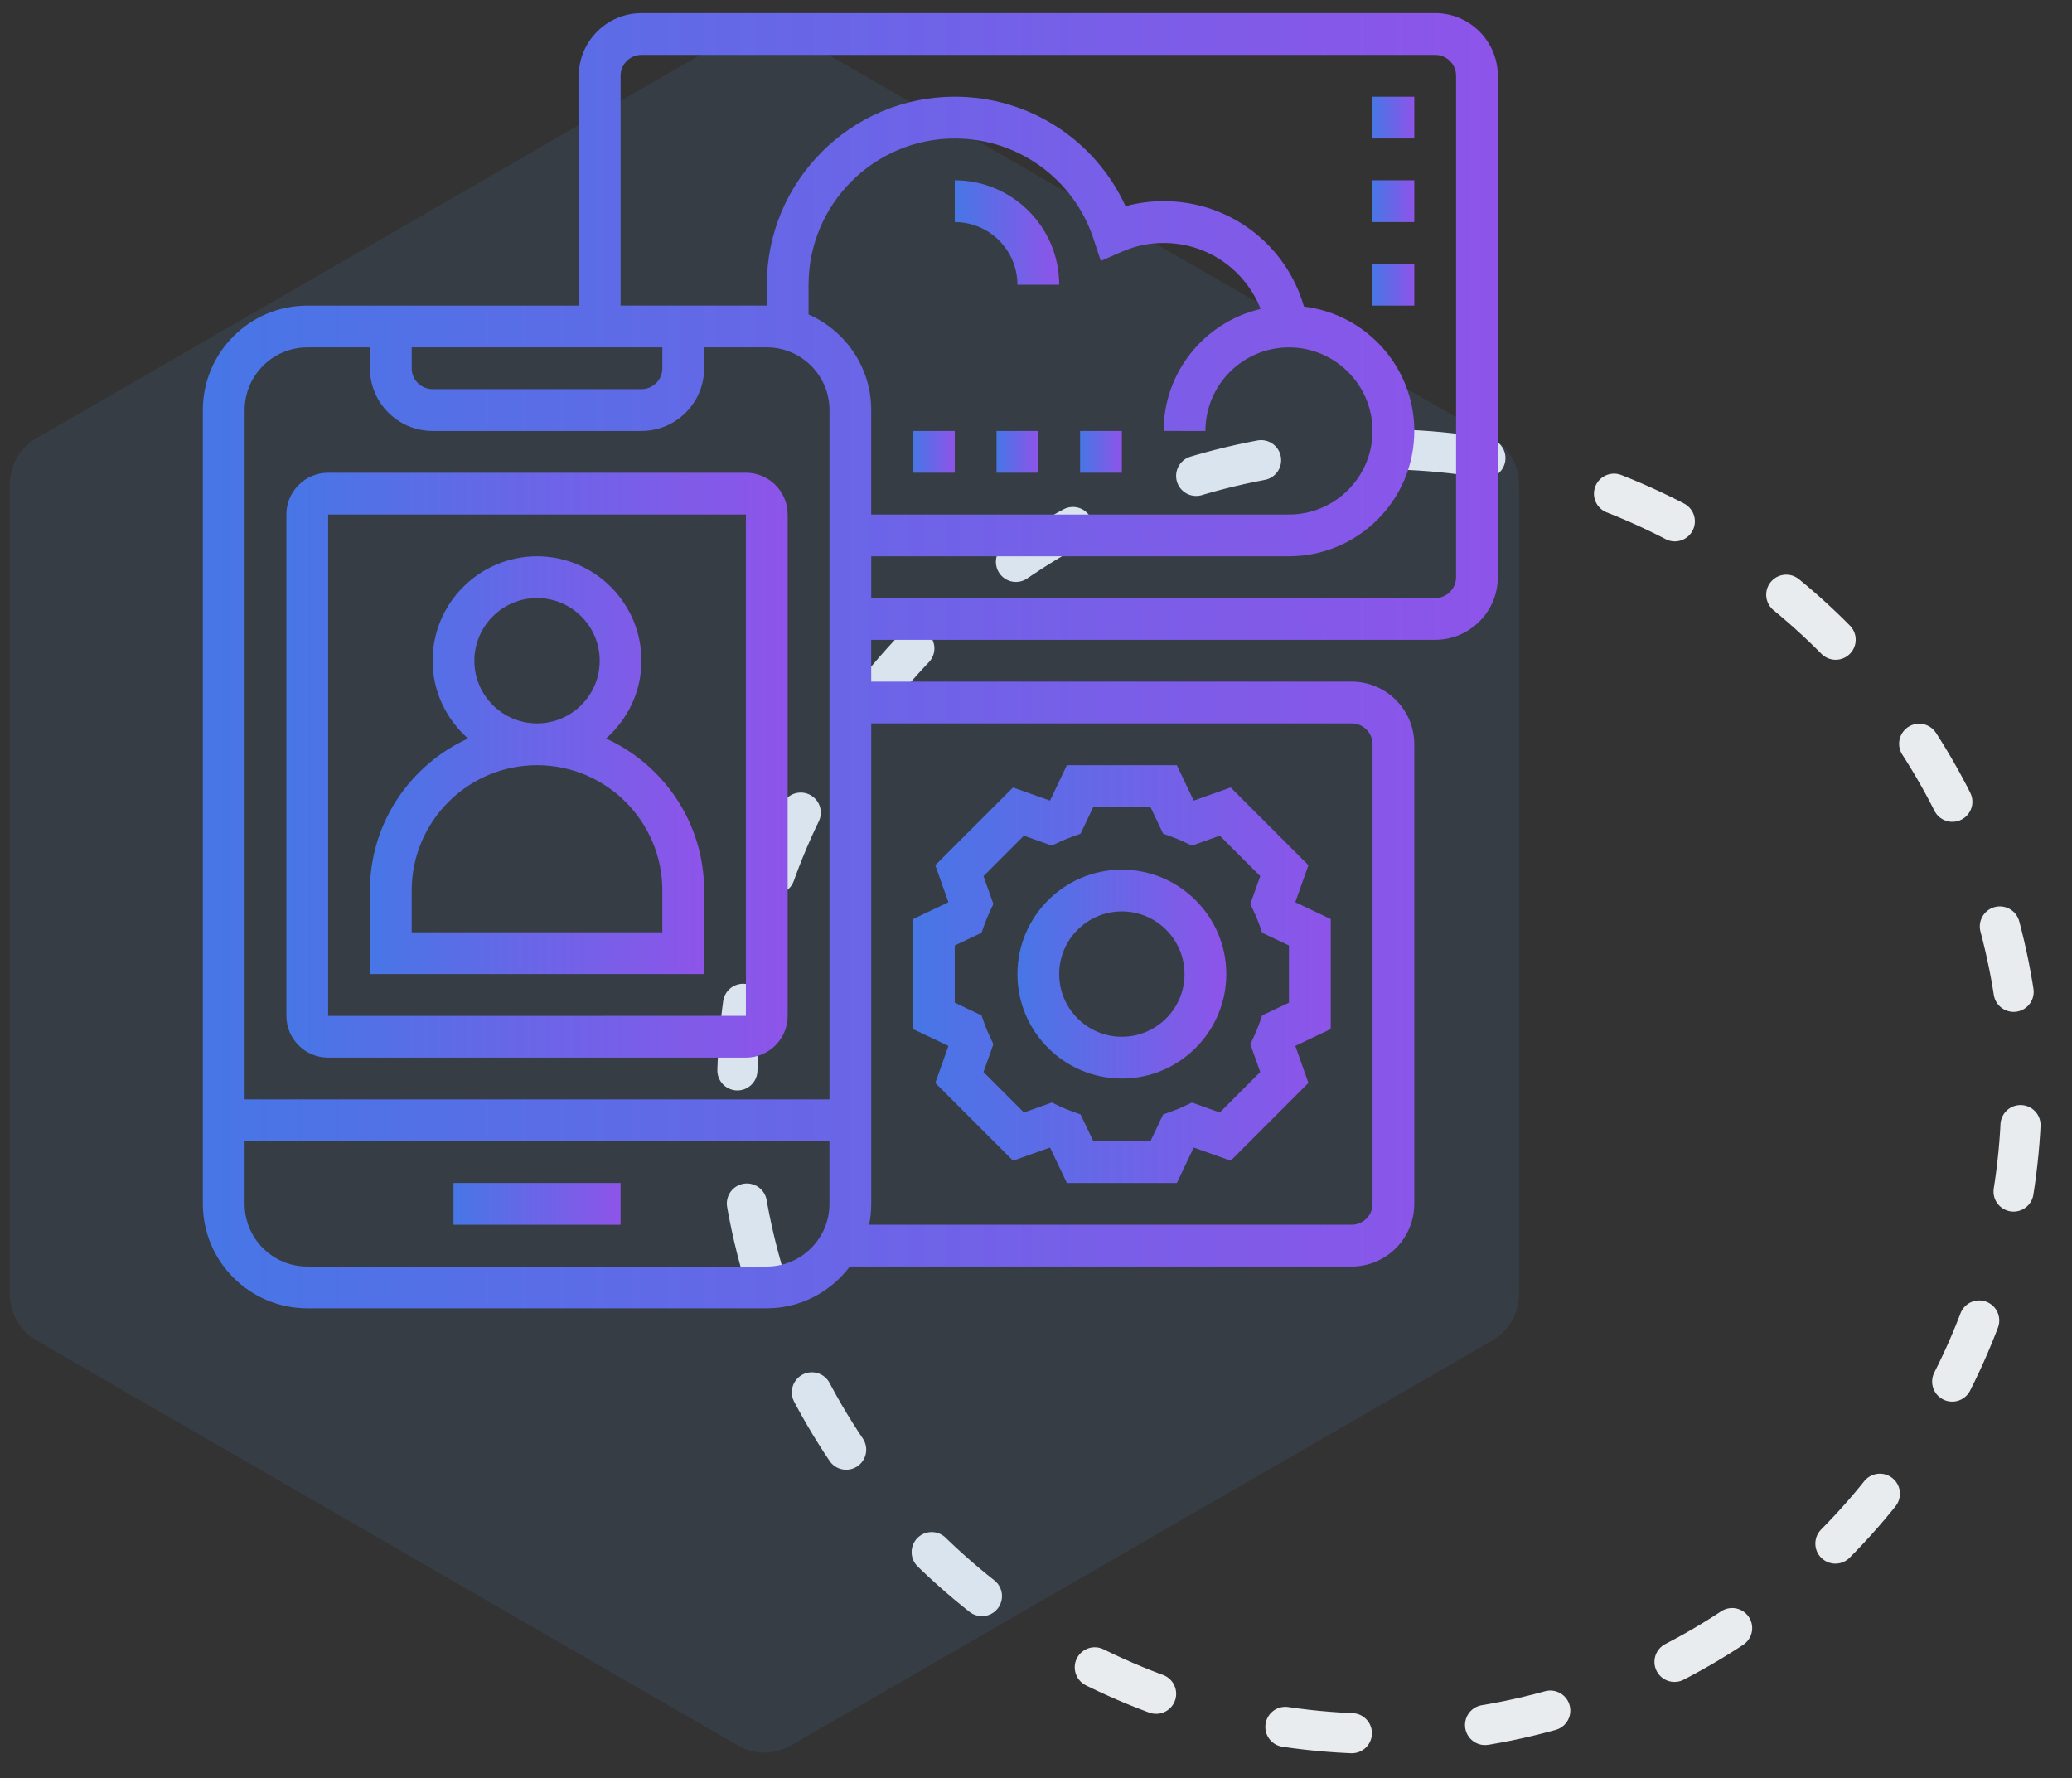
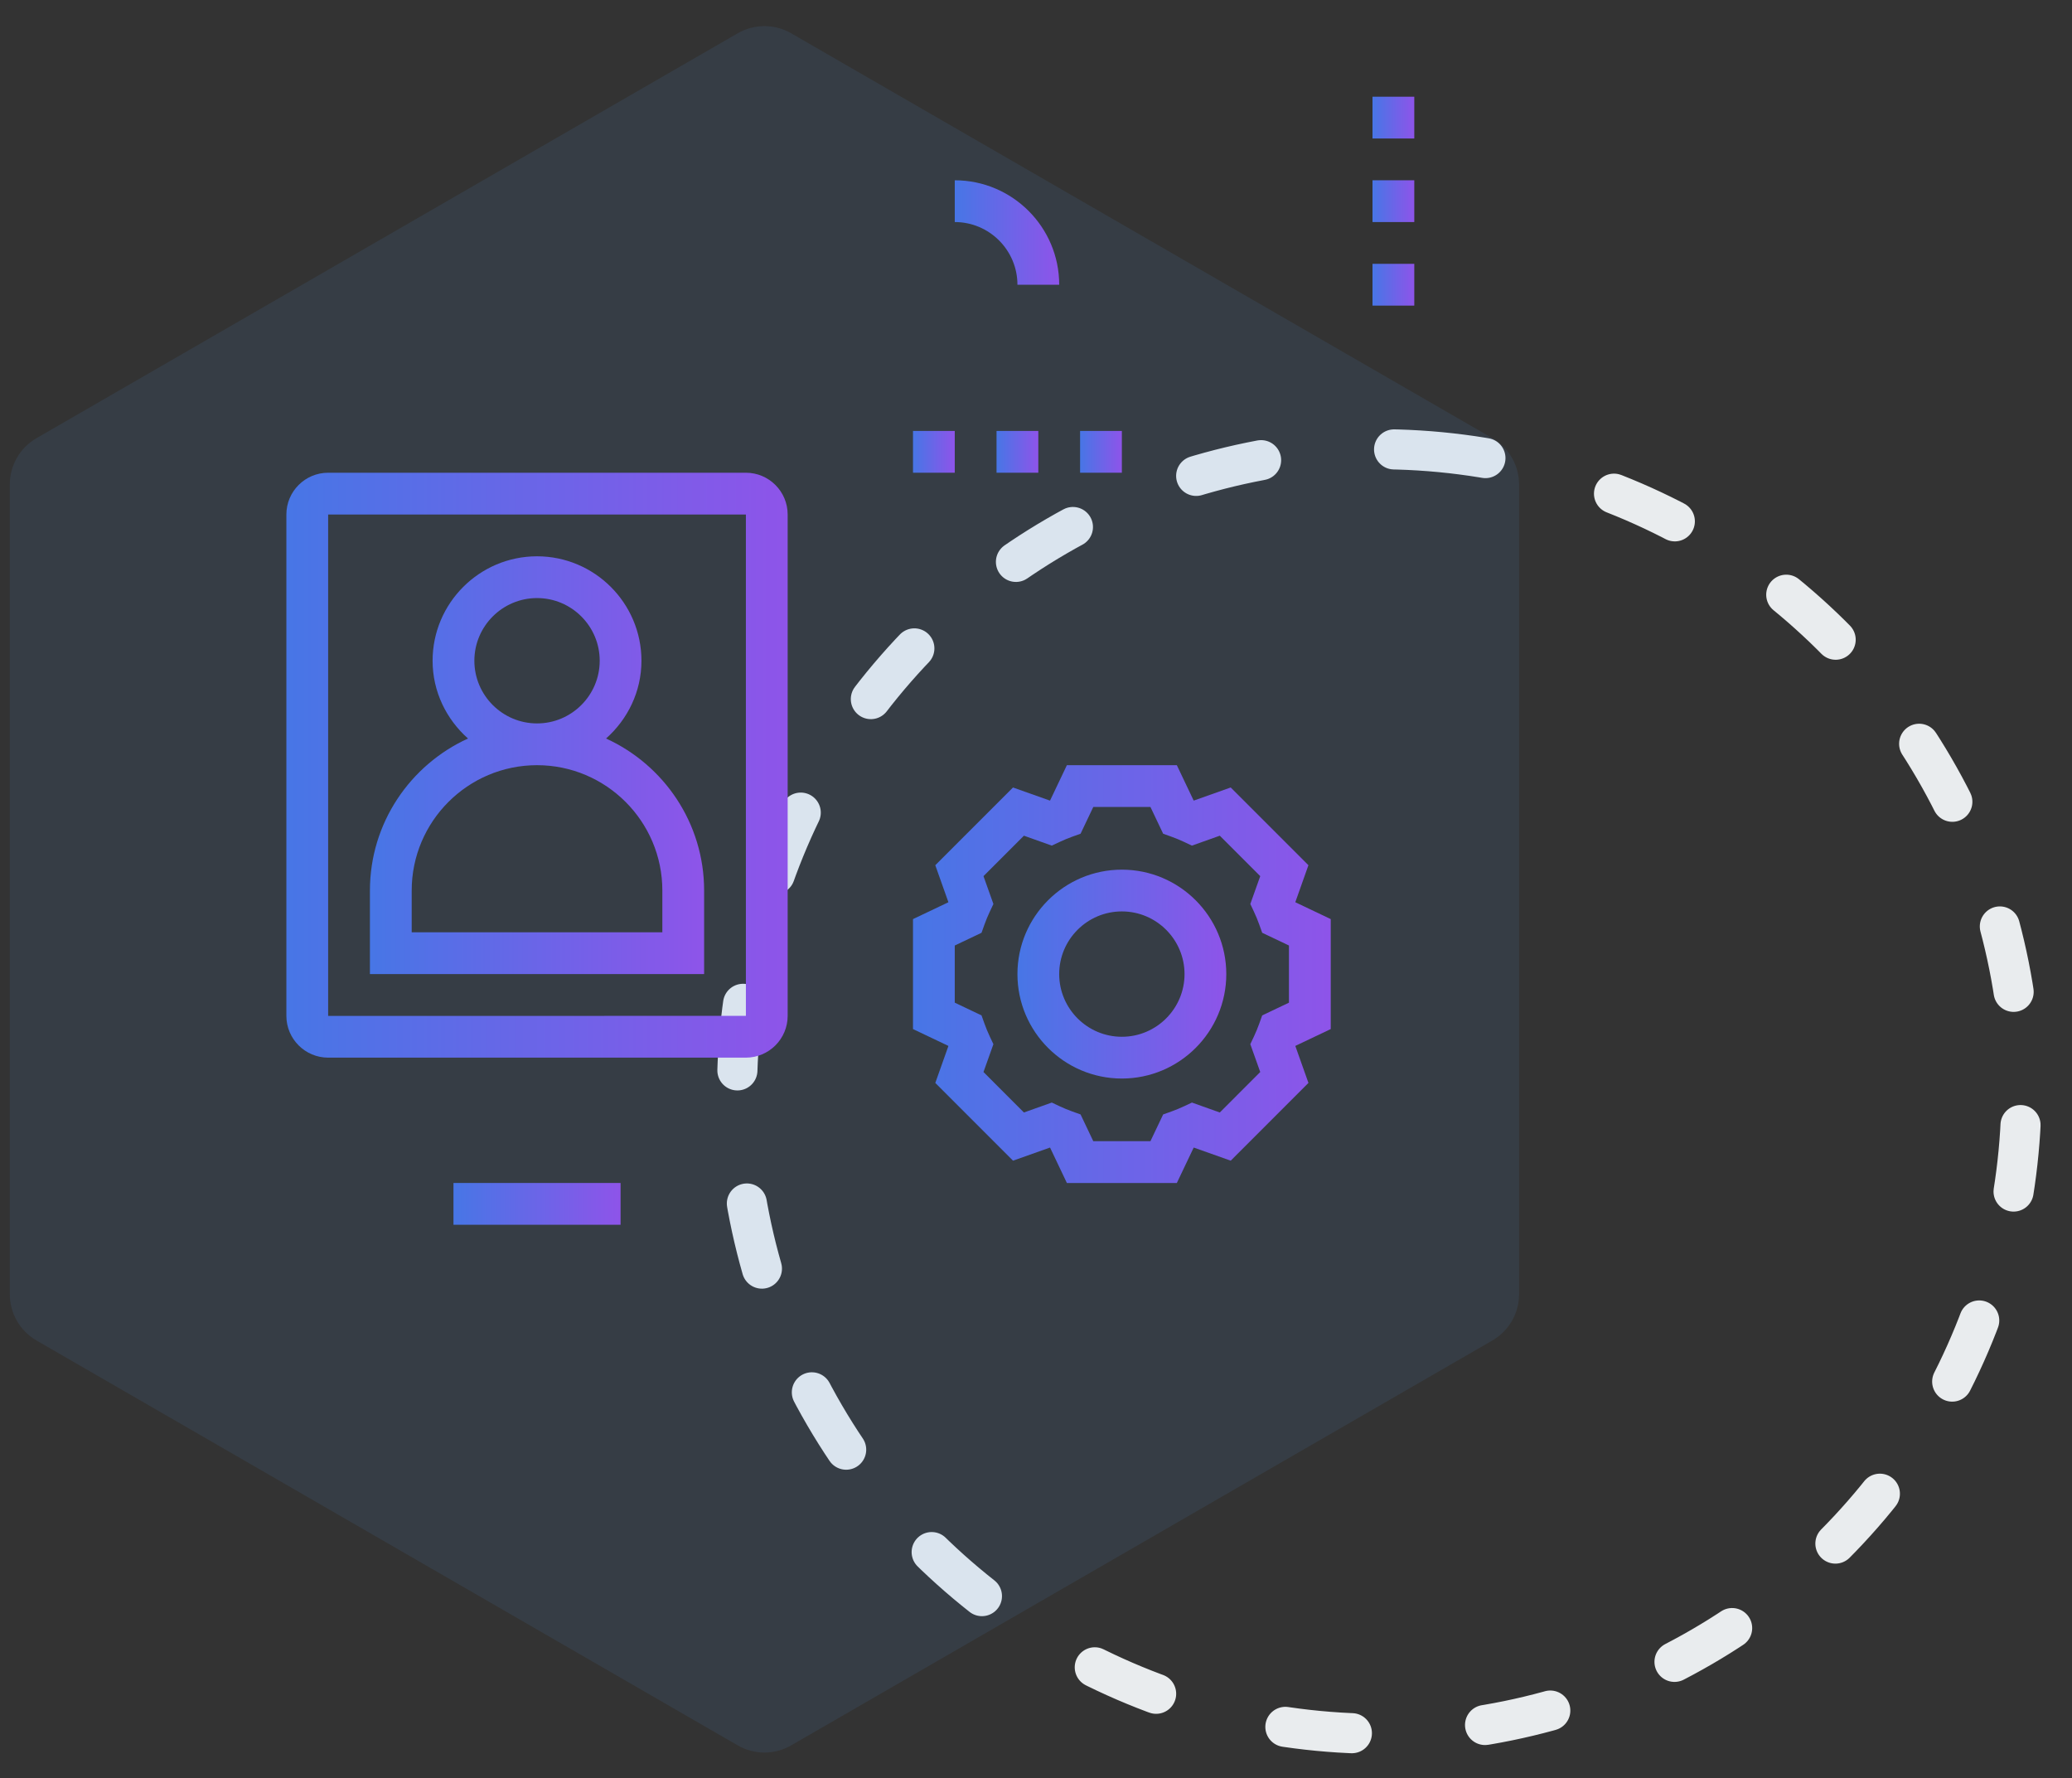
<svg xmlns="http://www.w3.org/2000/svg" xmlns:xlink="http://www.w3.org/1999/xlink" fill="none" height="133" viewBox="0 0 155 133" width="155">
  <rect x="0" y="0" width="155" height="133" fill="#333333" stroke="none" />
  <linearGradient id="a">
    <stop offset="0" stop-color="#4776e6" />
    <stop offset="1" stop-color="#8e54e9" />
  </linearGradient>
  <linearGradient id="b" gradientUnits="userSpaceOnUse" x1="33.923" x2="46.423" xlink:href="#a" y1="90.047" y2="90.047" />
  <linearGradient id="c" gradientUnits="userSpaceOnUse" x1="21.423" x2="58.923" xlink:href="#a" y1="57.234" y2="57.234" />
  <linearGradient id="d" gradientUnits="userSpaceOnUse" x1="27.673" x2="52.673" xlink:href="#a" y1="57.234" y2="57.234" />
  <linearGradient id="e" gradientUnits="userSpaceOnUse" x1="68.298" x2="99.548" xlink:href="#a" y1="72.859" y2="72.859" />
  <linearGradient id="f" gradientUnits="userSpaceOnUse" x1="76.11" x2="91.735" xlink:href="#a" y1="72.859" y2="72.859" />
  <linearGradient id="g" gradientUnits="userSpaceOnUse" x1="15.173" x2="112.048" xlink:href="#a" y1="49.422" y2="49.422" />
  <linearGradient id="h" gradientUnits="userSpaceOnUse" x1="102.673" x2="105.798" xlink:href="#a" y1="8.797" y2="8.797" />
  <linearGradient id="i" gradientUnits="userSpaceOnUse" x1="102.673" x2="105.798" xlink:href="#a" y1="15.047" y2="15.047" />
  <linearGradient id="j" gradientUnits="userSpaceOnUse" x1="102.673" x2="105.798" xlink:href="#a" y1="21.297" y2="21.297" />
  <linearGradient id="k" gradientUnits="userSpaceOnUse" x1="71.423" x2="79.235" xlink:href="#a" y1="17.391" y2="17.391" />
  <linearGradient id="l" gradientUnits="userSpaceOnUse" x1="68.298" x2="71.423" xlink:href="#a" y1="33.797" y2="33.797" />
  <linearGradient id="m" gradientUnits="userSpaceOnUse" x1="74.548" x2="77.673" xlink:href="#a" y1="33.797" y2="33.797" />
  <linearGradient id="n" gradientUnits="userSpaceOnUse" x1="80.798" x2="83.923" xlink:href="#a" y1="33.797" y2="33.797" />
  <circle cx="103.174" cy="81.626" r="48.044" stroke="#e9ecee" stroke-dasharray="5 10" stroke-linecap="round" stroke-linejoin="round" stroke-width="3" transform="matrix(.062 -.998 .998 .062 15.317 179.549)" />
  <path d="m55.185 2.49c1.238-.715 2.762-.715 4 0l52.452 30.283c1.238.715 2 2.035 2 3.464v60.566c0 1.429-.762 2.749-2 3.464l-52.452 30.283c-1.238.715-2.762.715-4 0l-52.452-30.283c-1.238-.715-2-2.035-2-3.464v-60.566c0-1.429.762-2.75 2-3.464z" fill="#5598e7" fill-opacity=".1" />
  <path d="m46.423 88.484h-12.5v3.125h12.5z" fill="url(#b)" />
  <path d="m24.548 79.109h31.25c1.723 0 3.125-1.402 3.125-3.125v-37.5c0-1.724-1.402-3.125-3.125-3.125h-31.25c-1.724 0-3.125 1.401-3.125 3.125v37.5c0 1.723 1.401 3.125 3.125 3.125zm0-40.625h31.25v37.5l-31.25.003z" fill="url(#c)" />
  <path d="m45.337 55.239c1.611-1.433 2.648-3.497 2.648-5.817 0-4.308-3.505-7.812-7.812-7.812-4.308 0-7.812 3.505-7.812 7.812 0 2.32 1.038 4.384 2.648 5.817-4.32 1.97-7.336 6.32-7.336 11.37v6.25h25v-6.25c0-5.05-3.016-9.4-7.336-11.37zm-9.851-5.817c0-2.584 2.103-4.688 4.688-4.688 2.584 0 4.688 2.103 4.688 4.688s-2.103 4.688-4.688 4.688c-2.584 0-4.688-2.103-4.688-4.688zm14.062 20.312h-18.75v-3.125c0-5.17 4.205-9.375 9.375-9.375 5.17 0 9.375 4.205 9.375 9.375z" fill="url(#d)" />
  <path d="m70.945 78.245-.978 2.755 5.814 5.816 2.756-.978c.006.003.013.005.019.008l1.255 2.639h8.225l1.256-2.639c.006-.003.013-.005.019-.008l2.756.978 5.814-5.816-.978-2.755c.003-.006.006-.013.008-.019l2.638-1.255v-8.225l-2.639-1.256c-.003-.006-.005-.013-.008-.019l.978-2.756-5.814-5.814-2.756.978c-.006-.003-.013-.005-.019-.008l-1.255-2.638h-8.225l-1.256 2.639c-.006.003-.013.005-.019.008l-2.756-.978-5.814 5.814.978 2.756c-.003.006-.005.013-.008.019l-2.638 1.255v8.225l2.639 1.256c.002.005.005.011.008.017zm.478-7.523 2.002-.952.217-.608c.117-.33.252-.65.398-.964l.274-.581-.742-2.084 3.025-3.025 2.084.742.581-.273c.314-.147.634-.281.964-.399l.608-.217.952-2.002h4.275l.952 2.002.608.217c.33.117.65.252.964.399l.581.273 2.084-.742 3.025 3.025-.742 2.084.274.581c.147.314.281.634.398.964l.217.608 2.002.952v4.275l-2.002.952-.217.608c-.117.33-.252.65-.398.964l-.274.581.742 2.083-3.025 3.026-2.084-.742-.581.273c-.314.147-.634.281-.964.398l-.608.217-.952 2.002h-4.275l-.952-2.002-.608-.217c-.33-.117-.65-.252-.964-.398l-.581-.273-2.084.742-3.025-3.026.742-2.083-.274-.581c-.147-.314-.281-.634-.398-.964l-.217-.608-2.002-.952z" fill="url(#e)" />
  <path d="m83.923 80.672c4.308 0 7.812-3.505 7.812-7.812s-3.505-7.812-7.812-7.812c-4.308 0-7.812 3.505-7.812 7.812s3.505 7.812 7.812 7.812zm0-12.5c2.584 0 4.688 2.103 4.688 4.688s-2.103 4.688-4.688 4.688c-2.584 0-4.688-2.103-4.688-4.688s2.103-4.688 4.688-4.688z" fill="url(#f)" />
-   <path d="m107.36.984h-59.375c-2.584 0-4.688 2.103-4.688 4.688v17.188h-20.312c-4.308 0-7.812 3.505-7.812 7.812v59.375c0 4.308 3.505 7.812 7.812 7.812h34.375c2.564 0 4.825-1.259 6.25-3.174v.049h37.5c2.585 0 4.688-2.103 4.688-4.688v-34.375c0-2.584-2.103-4.688-4.688-4.688h-35.937v-3.125h42.187c2.585 0 4.688-2.103 4.688-4.688v-37.5c0-2.584-2.103-4.688-4.688-4.688zm-76.562 25h18.75v1.562c0 .861-.7 1.562-1.562 1.562h-15.625c-.863 0-1.562-.702-1.562-1.562zm-7.812 0h4.688v1.562c0 2.584 2.103 4.688 4.688 4.688h15.625c2.584 0 4.688-2.103 4.688-4.688v-1.562h4.688c2.584 0 4.688 2.103 4.688 4.688v51.562h-43.75v-51.562c0-2.584 2.103-4.688 4.688-4.688zm67.188 6.25c0-3.447 2.803-6.25 6.25-6.25 3.447 0 6.25 2.803 6.25 6.25s-2.803 6.25-6.25 6.25h-31.25v-7.812c0-3.195-1.933-5.941-4.688-7.15v-2.225c0-6.031 4.908-10.938 10.938-10.938 4.733 0 8.908 3.025 10.386 7.525l.537 1.633 1.575-.689c.994-.436 2.045-.656 3.127-.656 3.275 0 6.1 2.006 7.253 4.939-4.15.966-7.253 4.684-7.253 9.123zm-32.812 62.5h-34.375c-2.584 0-4.688-2.103-4.688-4.688v-4.688h43.75v4.688c0 2.584-2.103 4.688-4.688 4.688zm43.75-40.625c.863 0 1.563.7 1.563 1.562v34.375c0 .863-.7 1.562-1.563 1.562h-36.095c.103-.505.158-1.028.158-1.562v-35.938zm7.813-10.938c0 .861-.7 1.562-1.563 1.562h-42.187v-3.125h31.25c5.17 0 9.375-4.205 9.375-9.375 0-4.789-3.611-8.744-8.253-9.302-1.333-4.636-5.558-7.886-10.497-7.886-.97 0-1.923.127-2.85.378-2.272-4.958-7.223-8.191-12.775-8.191-7.755 0-14.062 6.309-14.062 14.063v1.562h-10.938v-17.188c0-.861.7-1.562 1.562-1.562h59.375c.863 0 1.563.702 1.563 1.562z" fill="url(#g)" />
  <path d="m105.798 7.234h-3.125v3.125h3.125z" fill="url(#h)" />
  <path d="m105.798 13.484h-3.125v3.125h3.125z" fill="url(#i)" />
  <path d="m105.798 19.734h-3.125v3.125h3.125z" fill="url(#j)" />
  <path d="m71.423 13.484v3.125c2.584 0 4.688 2.103 4.688 4.688h3.125c0-4.308-3.505-7.812-7.812-7.812z" fill="url(#k)" />
  <path d="m71.423 32.234h-3.125v3.125h3.125z" fill="url(#l)" />
  <path d="m77.673 32.234h-3.125v3.125h3.125z" fill="url(#m)" />
  <path d="m83.923 32.234h-3.125v3.125h3.125z" fill="url(#n)" />
</svg>